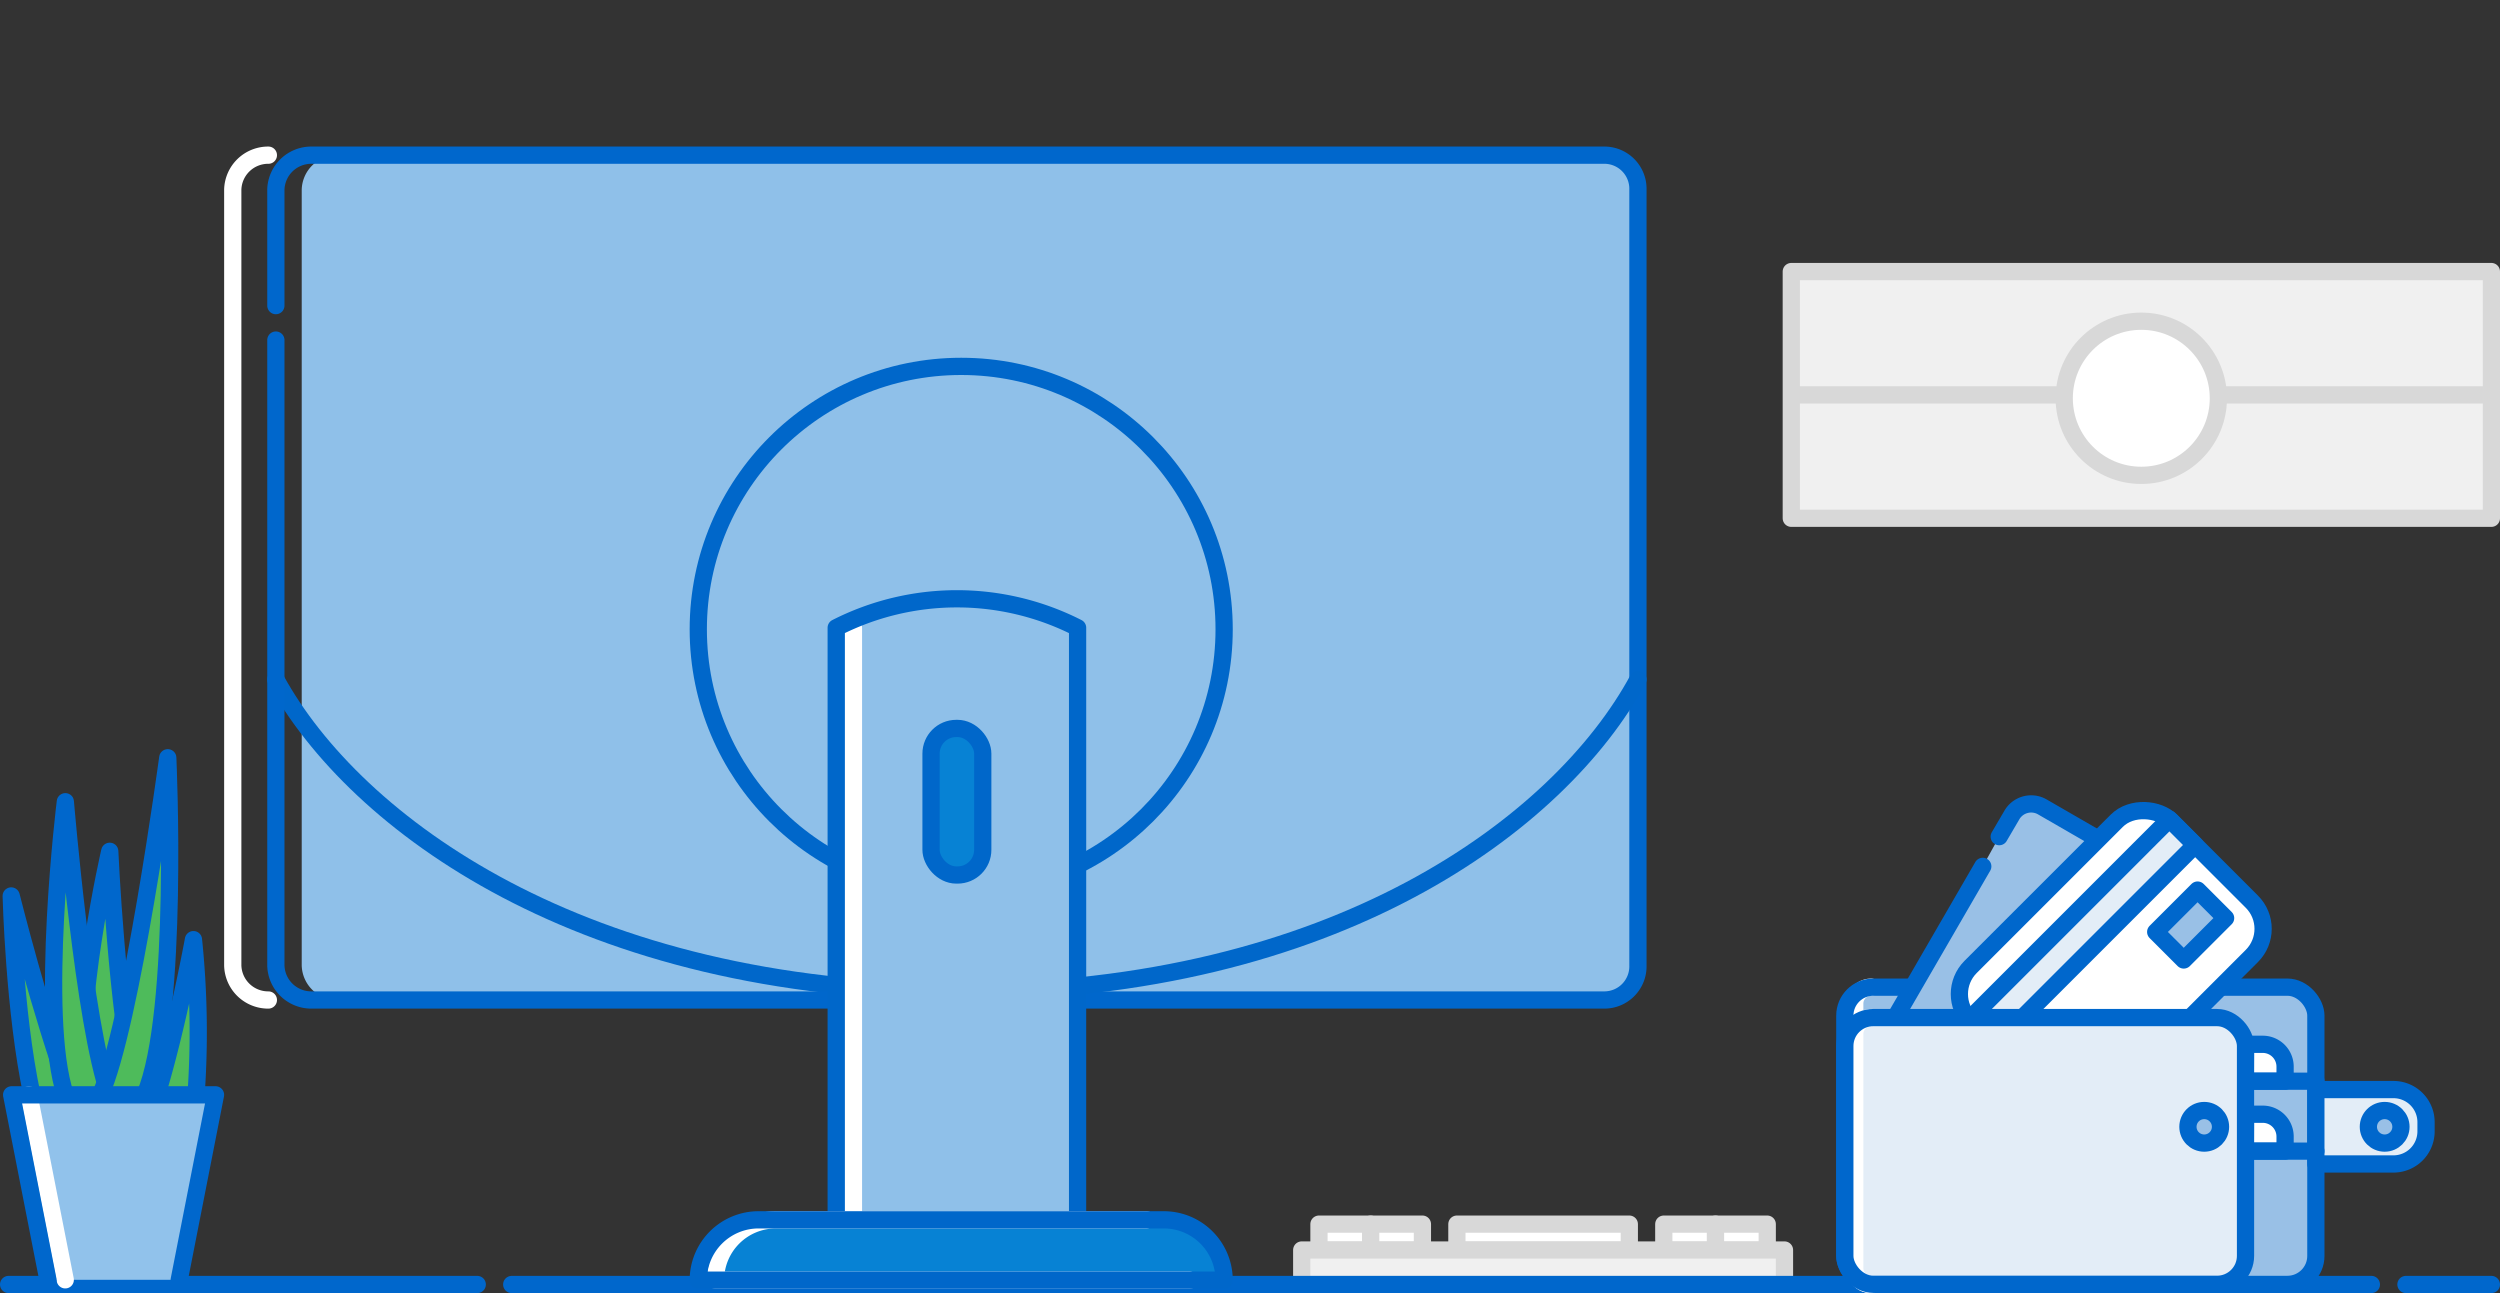
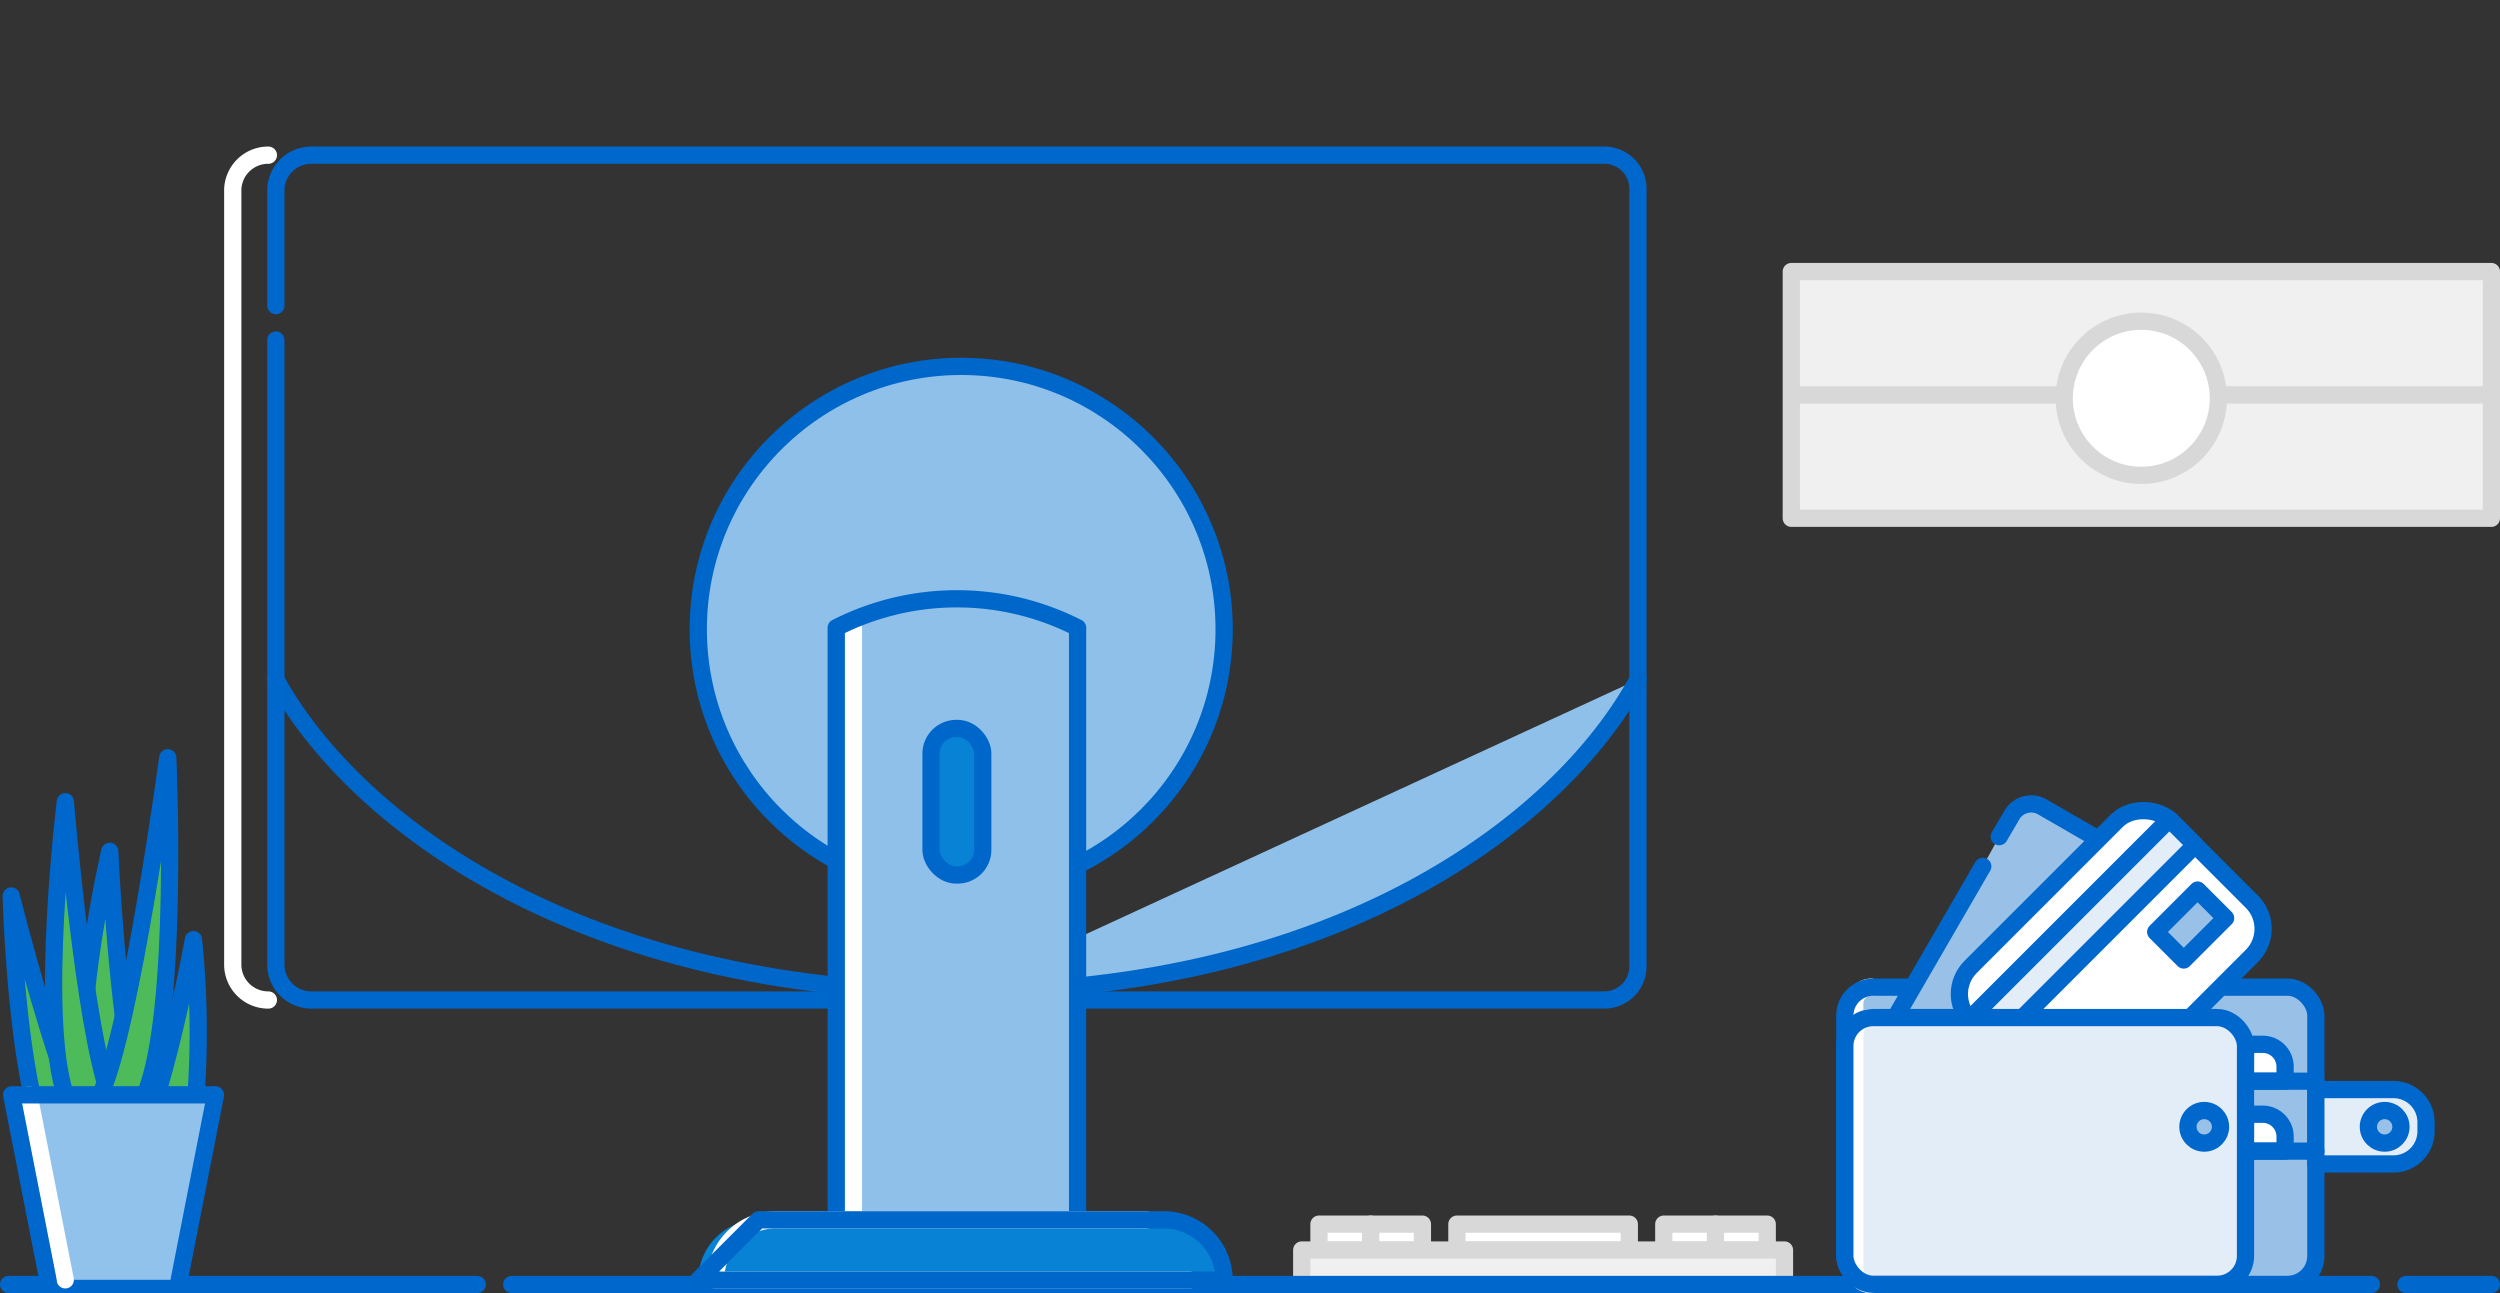
<svg xmlns="http://www.w3.org/2000/svg" id="Layer_1" data-name="Layer 1" viewBox="0 0 290 150">
  <rect x="0" y="0" width="290" height="150" fill="#333333" stroke="none" />
  <defs>
    <style>.cls-1,.cls-9{fill:#8fc0e9;}.cls-2,.cls-5,.cls-8{fill:none;}.cls-2{stroke:#fff;}.cls-11,.cls-13,.cls-14,.cls-15,.cls-2,.cls-3,.cls-4,.cls-5,.cls-6,.cls-8,.cls-9{stroke-linecap:round;stroke-linejoin:round;stroke-width:2px;}.cls-3{fill:#f0f0f0;}.cls-3,.cls-4{stroke:#d8d8d8;}.cls-15,.cls-4{fill:#fff;}.cls-13,.cls-14,.cls-15,.cls-5,.cls-6{stroke:#0067cc;}.cls-6{fill:#4ebb5b;}.cls-7{fill:#91c2eb;}.cls-11,.cls-8,.cls-9{stroke:#0067ca;}.cls-10,.cls-11{fill:#0782d4;}.cls-12,.cls-14{fill:#99c0e6;}.cls-13,.cls-16{fill:#e3edf7;}</style>
  </defs>
  <title>TransferMoney</title>
-   <path class="cls-1" d="M35,43V22a4.11,4.11,0,0,1,4.13-4h147A3.9,3.9,0,0,1,190,22v90a3.9,3.9,0,0,1-3.87,4h-147A4.11,4.11,0,0,1,35,112V43Z" />
  <path class="cls-2" d="M31.13,116A4.11,4.11,0,0,1,27,112V22a4.11,4.11,0,0,1,4.13-4" />
  <rect class="cls-3" x="207.79" y="31.5" width="81.21" height="28.62" />
  <line class="cls-3" x1="288.9" y1="45.81" x2="207.89" y2="45.81" />
  <circle class="cls-4" cx="248.39" cy="46.2" r="8.94" />
  <rect class="cls-4" x="153" y="142" width="6" height="3" />
  <rect class="cls-4" x="159" y="142" width="6" height="3" />
  <rect class="cls-4" x="169" y="142" width="20" height="3" />
  <rect class="cls-4" x="193" y="142" width="6" height="3" />
  <rect class="cls-4" x="199" y="142" width="6" height="3" />
  <rect class="cls-3" x="151" y="145" width="56" height="4" />
  <line class="cls-5" x1="279.09" y1="149" x2="289" y2="149" />
  <line class="cls-5" x1="59.36" y1="149" x2="275.08" y2="149" />
  <line class="cls-5" x1="1" y1="149" x2="55.36" y2="149" />
  <path class="cls-6" d="M22.74,127a103.93,103.93,0,0,0-.3-18s-1.88,10.26-4.25,18" />
  <path class="cls-6" d="M9.8,127c-1.22-10.27,2.93-28.25,2.93-28.25s.81,18.33,3.09,28.25" />
  <path class="cls-6" d="M3.71,127c-2.07-9.63-2.41-23.07-2.41-23.07S4.78,117.8,8.18,127" />
  <path class="cls-6" d="M7.58,127c-3.06-9.18,0-34,0-34s2.15,25.89,5.09,34" />
  <path class="cls-6" d="M16.82,127c4-9.55,2.64-39.1,2.64-39.1s-4.23,31.3-7.82,39.1" />
  <polyline class="cls-7" points="5.56 148.46 1.35 127 25 127 20.79 148.46" />
  <line class="cls-2" x1="7.57" y1="148.46" x2="3.35" y2="127" />
  <polyline class="cls-5" points="5.56 148.46 1.35 127 25 127 20.79 148.46" />
  <path class="cls-8" d="M111.47,115.05c-43.89,0-70.3-19.51-79.47-36.23" />
  <path class="cls-5" d="M32,35.45V22a4.11,4.11,0,0,1,4.13-4h150A3.9,3.9,0,0,1,190,22v90a3.9,3.9,0,0,1-3.87,4h-150A4.11,4.11,0,0,1,32,112V39.45" />
  <circle class="cls-9" cx="111.5" cy="73" r="30.5" />
  <path class="cls-9" d="M111.47,115.05c43.37,0,69.47-19.51,78.53-36.23" />
  <path class="cls-1" d="M125,142.5H97V72.82a30.85,30.85,0,0,1,28,0Z" />
  <path class="cls-2" d="M99,142.5V72.82" />
  <path class="cls-8" d="M125,142.5H97V72.82a30.85,30.85,0,0,1,28,0Z" />
  <path class="cls-10" d="M88,141.5h47a7,7,0,0,1,7,7v0a0,0,0,0,1,0,0H81a0,0,0,0,1,0,0v0A7,7,0,0,1,88,141.5Z" />
  <path class="cls-2" d="M133,141.5H90a7,7,0,0,0-7,7h55" />
-   <path class="cls-8" d="M88,141.5h47a7,7,0,0,1,7,7v0a0,0,0,0,1,0,0H81a0,0,0,0,1,0,0v0A7,7,0,0,1,88,141.5Z" />
+   <path class="cls-8" d="M88,141.5h47a7,7,0,0,1,7,7v0a0,0,0,0,1,0,0H81a0,0,0,0,1,0,0v0Z" />
  <rect class="cls-11" x="108" y="84.5" width="6" height="17" rx="2.92" ry="2.92" />
  <rect class="cls-12" x="214" y="114.51" width="54.64" height="34.48" rx="3.3" ry="3.3" />
  <path class="cls-2" d="M217.06,149a1.91,1.91,0,0,1-1.91-1.9V116.41a1.91,1.91,0,0,1,1.91-1.9" />
  <rect class="cls-5" x="214" y="114.51" width="54.64" height="34.48" rx="3.3" ry="3.3" />
  <path class="cls-13" d="M268.64,126.39h9a3.78,3.78,0,0,1,3.78,3.78v1.07a3.78,3.78,0,0,1-3.78,3.78h-9a0,0,0,0,1,0,0v-8.63A0,0,0,0,1,268.64,126.39Z" />
  <path class="cls-14" d="M231.91,97.05l1.44-2.46a2.59,2.59,0,0,1,3.54-1l14.71,8.49a2.6,2.6,0,0,1,1,3.55l-13.84,24a2.6,2.6,0,0,1-3.55.95l-14.71-8.49a2.61,2.61,0,0,1-.95-3.55L230,100.5" />
  <rect class="cls-15" x="228.47" y="100.44" width="32.87" height="22.17" rx="4.45" ry="4.45" transform="translate(-7.13 205.84) rotate(-45)" />
  <rect class="cls-13" x="225.09" y="106.03" width="32.87" height="4.23" transform="translate(-5.73 202.46) rotate(-45)" />
  <rect class="cls-14" x="250.68" y="105.01" width="6.87" height="4.6" transform="translate(-1.45 211.11) rotate(-45)" />
  <path class="cls-15" d="M260.48,129.25h2a2.59,2.59,0,0,1,2.59,2.59v1.69h-4.61Z" />
  <path class="cls-15" d="M260.48,121.14h2a2.59,2.59,0,0,1,2.59,2.59v1.69h-4.61Z" />
  <polyline class="cls-5" points="260.45 133.53 260.84 133.53 268.64 133.53" />
  <line class="cls-5" x1="260.48" y1="125.42" x2="268.65" y2="125.42" />
  <rect class="cls-16" x="214" y="118.04" width="46.48" height="30.94" rx="3.3" ry="3.3" />
  <path class="cls-2" d="M217.06,149a1.91,1.91,0,0,1-1.91-1.9V119.94a1.91,1.91,0,0,1,1.91-1.9" />
  <circle class="cls-14" cx="255.69" cy="130.71" r="1.89" />
  <circle class="cls-14" cx="276.62" cy="130.71" r="1.89" />
  <rect class="cls-5" x="214" y="118.04" width="46.48" height="30.94" rx="3.3" ry="3.3" />
</svg>